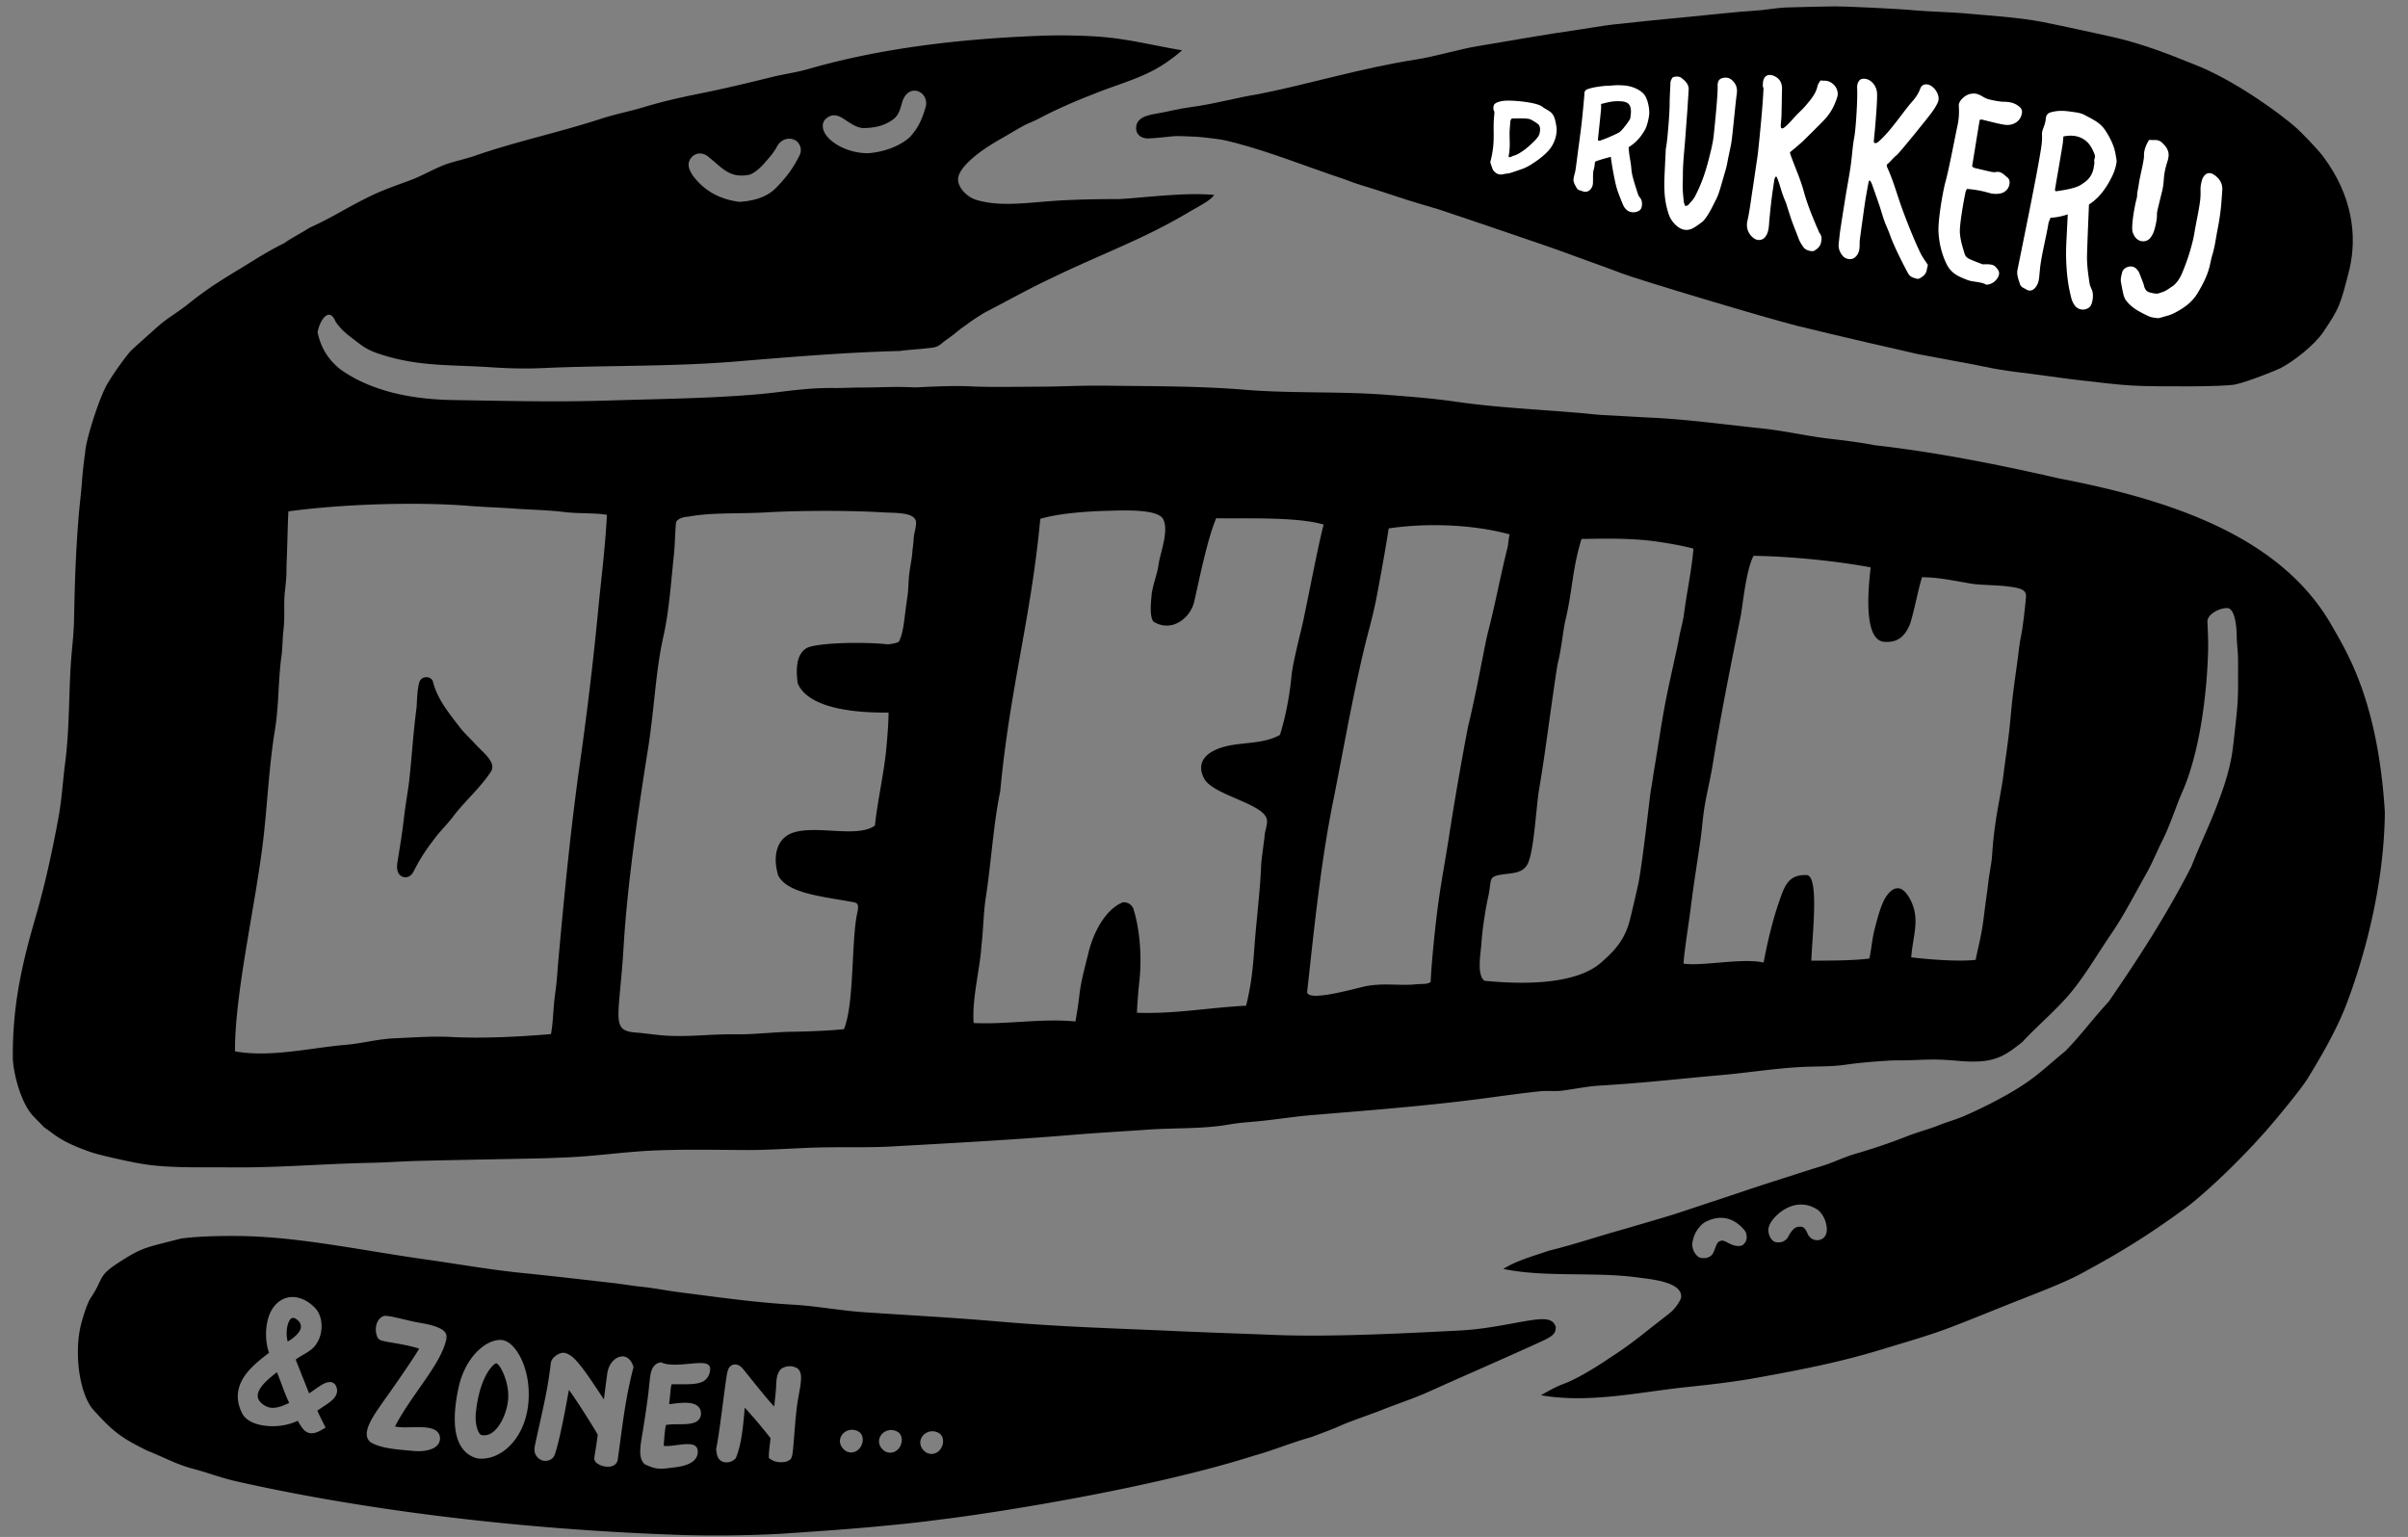
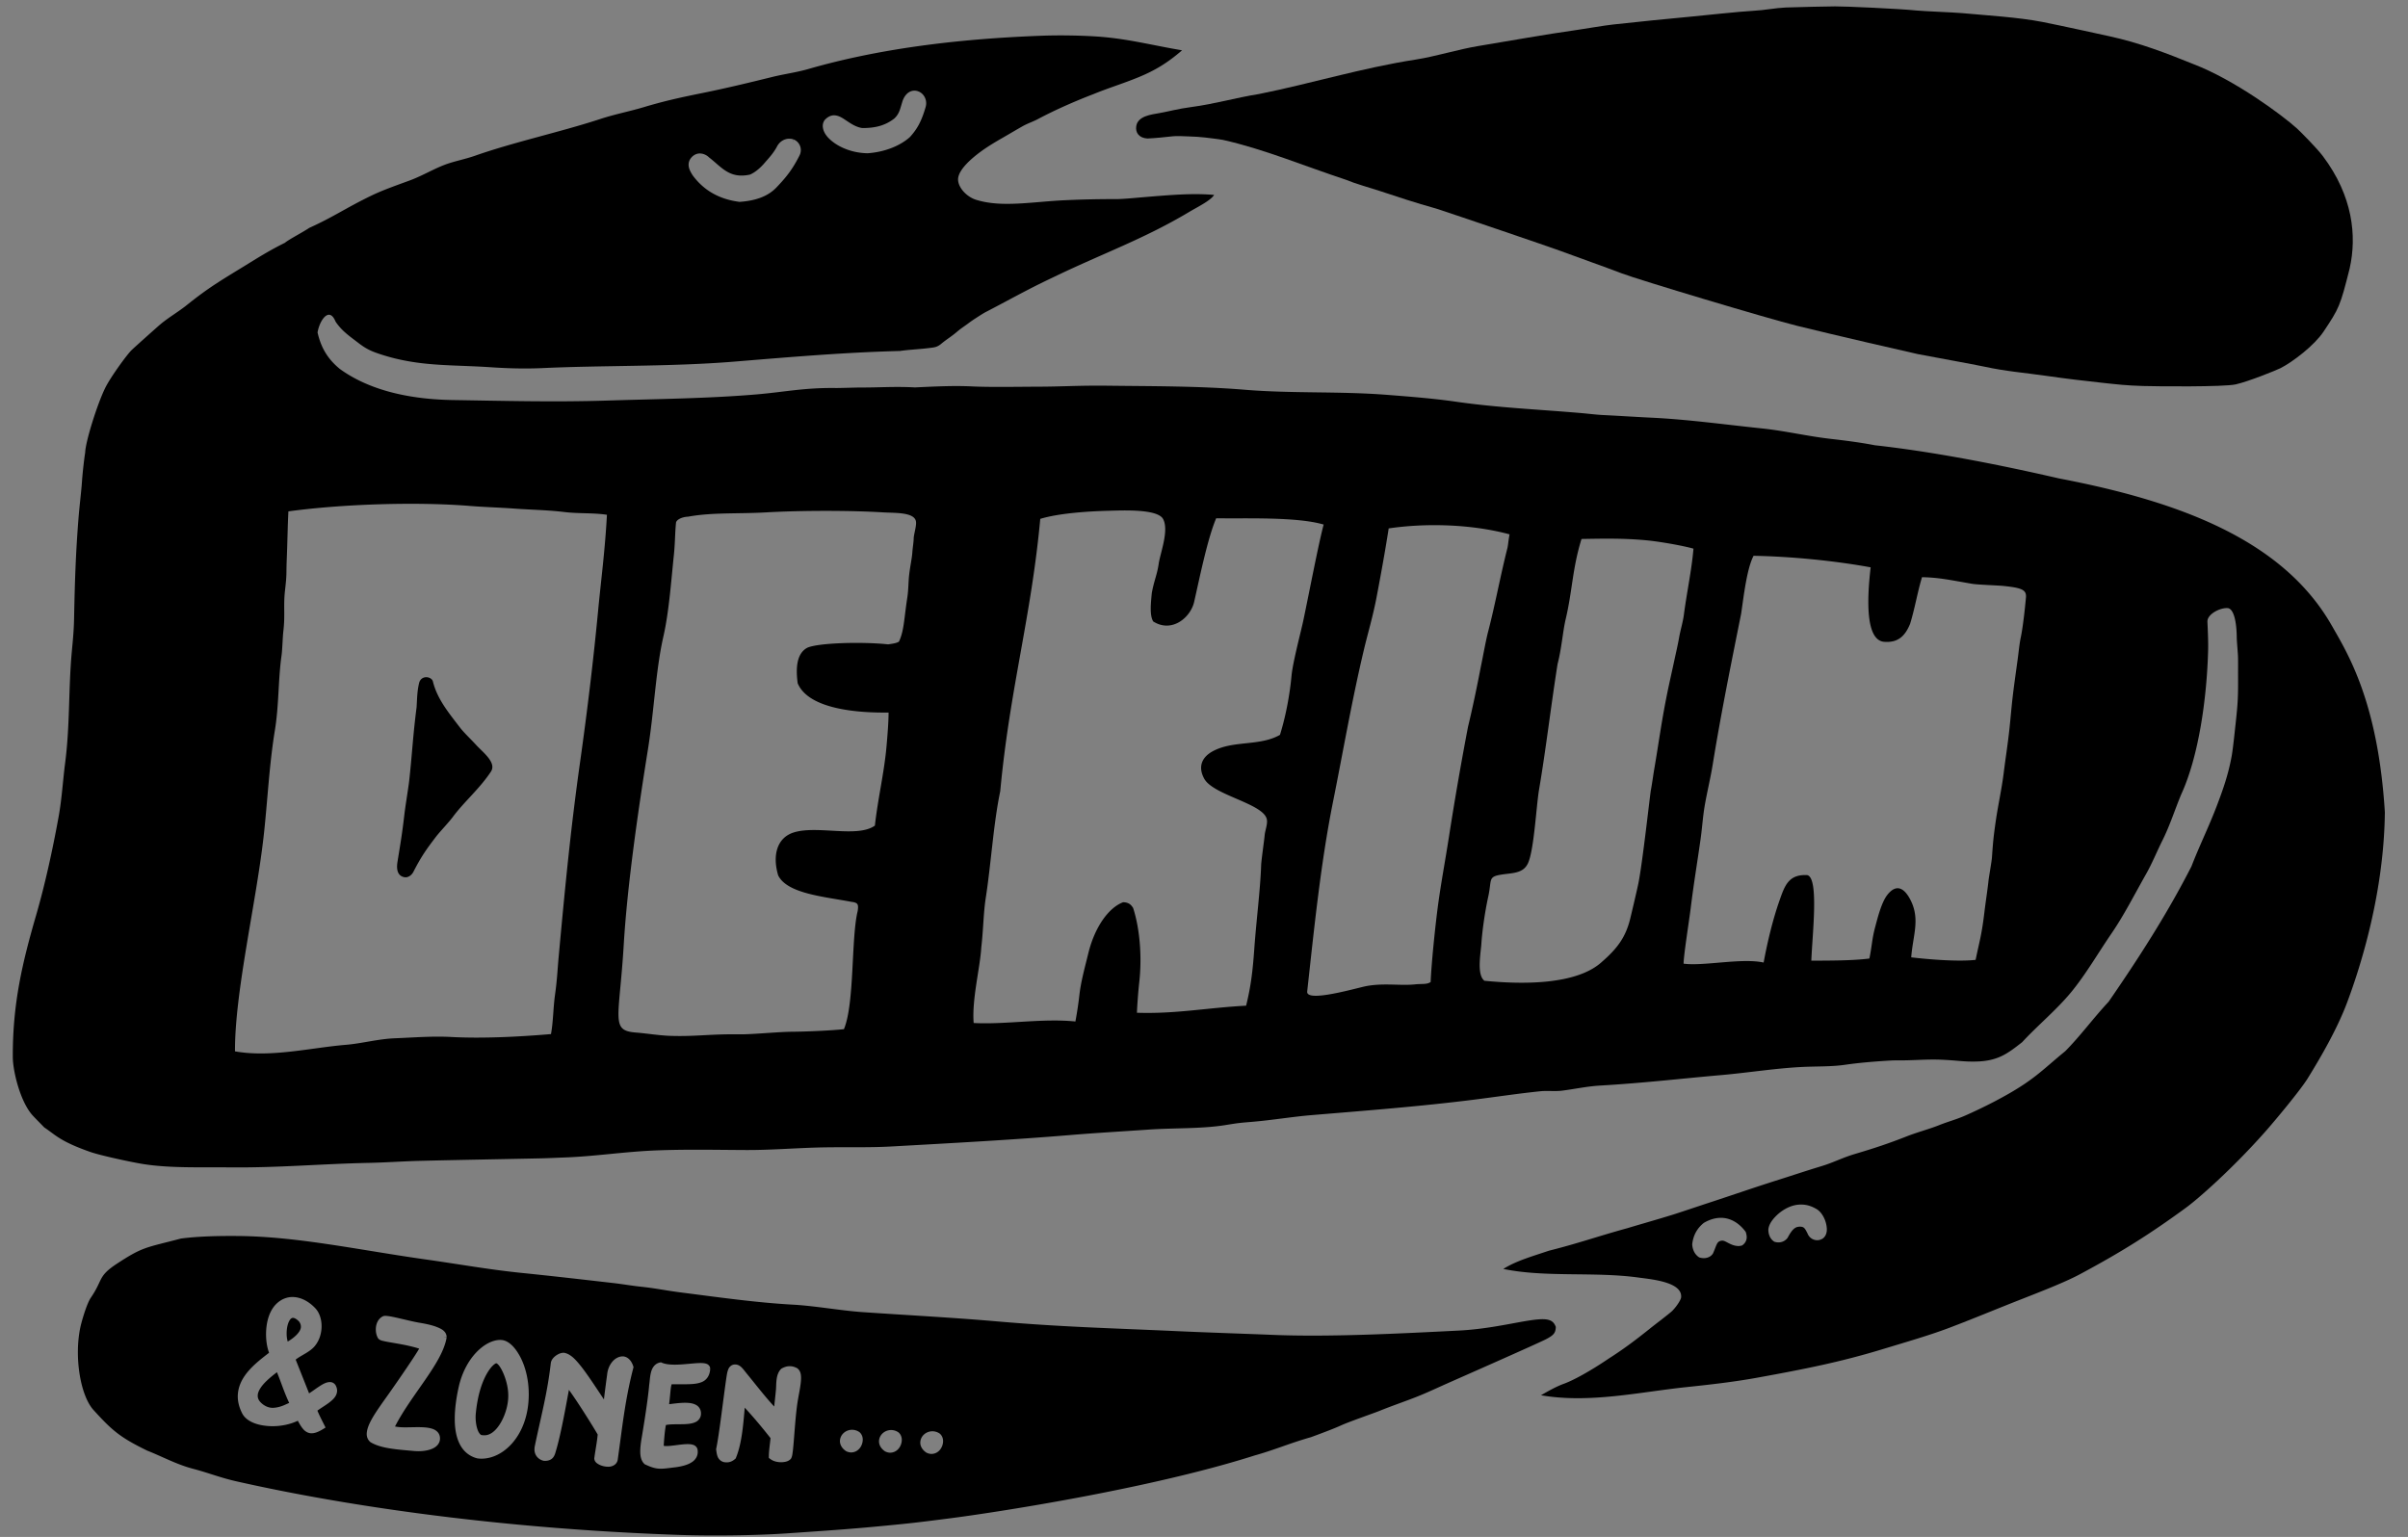
<svg xmlns="http://www.w3.org/2000/svg" xmlns:xlink="http://www.w3.org/1999/xlink" width="595.275" height="380" viewBox="0 0 595.275 380">
  <rect x="0" y="0" width="595.275" height="380" fill="#808080" stroke="none" />
  <defs>
    <path id="a" d="M0-228.89h595.275V613H0z" />
  </defs>
  <clipPath id="b">
    <use xlink:href="#a" overflow="visible" />
  </clipPath>
  <path clip-path="url(#b)" d="M65.92 341.413c-1.251 1.186-2.237 2.586-2.209 3.696.002.357.08.698.289 1.064.005.011.014.021.019.03.094.158.2.299.319.426 0 0 1.298 1.562 3.257 1.452 1.959-.108 3.365-1.058 3.899-1.192-1.373-2.955-1.849-4.723-3.032-7.611-.715.558-1.665 1.289-2.542 2.135m56.988-4.229c-.118-.091-.149-.094-.151-.091l-.088-.008-.02-.007c-.026.007-.088.021-.196.082-.15.084-.357.233-.588.455-.463.44-1.03 1.158-1.59 2.167-1.124 2.021-2.234 5.212-2.658 9.76l-.747-.068.744.071a9.966 9.966 0 0 0-.037.845c-.002.942.134 2.034.413 2.897.258.832.664 1.375.984 1.519.233.046.457.065.678.065 2.987.153 5.515-4.685 5.927-8.532.046-.388.067-.787.067-1.193.054-3.437-1.761-7.323-2.738-7.962m-48.526-9.206c-.002-.379-.115-.771-.446-1.227-.702-.724-1.226-.915-1.504-.908h-.018c-.335 0-.702.278-1.04 1.021-.327.729-.516 1.791-.513 2.82a7.264 7.264 0 0 0 .262 2.015c1.659-.948 3.342-2.494 3.259-3.721m306.434-1.792c-4.162.188-11.521 2.361-20.205 2.8-14.145.712-31.868 1.645-45.978 1.062-7.096-.292-15.711-.556-23.977-.935-16.195-.735-28.382-1.023-44.407-2.417-10.821-.941-21.903-1.508-32.985-2.271-5.397-.371-11.793-1.545-17.108-1.839-9.277-.511-18.495-1.837-27.698-3.008-4.051-.517-6.339-1.062-10.402-1.482-1.494-.154-4.594-.648-6.146-.828-7.913-.908-14.953-1.726-23.141-2.558-7.883-.804-15.682-2.205-23.407-3.291-16.302-2.294-31.597-5.674-46.349-5.815-4.734-.045-9.909.051-14.287.629-8.688 2.297-9.309 1.944-15.806 6.208-4.802 3.15-3.395 3.912-6.457 8.404-1.031 1.503-2.251 5.741-2.577 7.229-1.578 7.261-.073 16.809 3.17 20.487 4.602 5.071 6.549 6.804 13.346 10.114 3.515 1.368 7.238 3.412 11.223 4.457 4.047 1.062 6.791 2.229 10.98 3.166 12.521 2.813 51.945 11.188 109.03 13.203 8.006.28 18.962.172 27.009-.381 11.742-.809 16.935-1.138 28.564-2.317 4.049-.411 7.935-.925 11.939-1.438 9.199-1.175 48.354-7.009 75.017-15.503 4.84-1.344 8.464-2.961 13.929-4.524 2.268-.831 5.53-2.042 7.413-2.903 1.95-.892 8.206-3.065 9.404-3.549 3.31-1.345 6.437-2.387 9.394-3.562 2.503-.994 4.698-2.039 7.164-3.137 2.617-1.162 23.01-10.146 24.801-11.104 1.838-.98 2.282-1.506 2.336-3.002-.458-1.179-1.129-2.017-3.789-1.895M81.252 346.883c-.911.666-1.954 1.282-2.79 1.901.532 1.252 1.009 2.164 1.731 3.604l.286.571-.545.339c-1.116.688-2.009 1.073-2.894 1.082h-.031c-.866 0-1.598-.47-2.129-1.117-.443-.528-.829-1.188-1.253-1.979-1.97.929-4.185 1.344-6.267 1.346-3.282-.029-6.305-.974-7.463-3.115-.771-1.501-1.118-2.932-1.118-4.272.049-4.875 4.343-8.154 7.736-10.773-.483-1.284-.742-2.896-.746-4.581.01-2.781.702-5.78 2.658-7.613 1.176-1.095 2.543-1.592 3.885-1.59 2.097.01 4.073 1.14 5.566 2.703 1.094 1.117 1.617 2.785 1.62 4.515-.001 1.617-.468 3.312-1.485 4.662-1.221 1.682-3.499 2.462-4.919 3.598l3.316 8.344c.619-.389 1.349-.925 2.07-1.421 1.024-.677 1.98-1.338 3.053-1.371a1.636 1.636 0 0 1 1.36.681l.023.029.018.032c.263.453.404.928.402 1.393-.031 1.363-1.044 2.251-2.084 3.032m29.158-16.2l-.748-.057.74.119c-1.09 6.34-8.56 13.832-12.755 21.951.661.154 1.619.221 2.659.212.946 0 1.97-.04 2.966-.04 1.234.002 2.414.05 3.411.342.975.26 1.934.95 2.068 2.118.015.118.021.229.021.338.004 1.235-.891 2.094-1.882 2.517-1.01.448-2.234.623-3.44.626a13.8 13.8 0 0 1-1.004-.042c-4.29-.382-8.191-.613-10.798-2.152l-.051-.031-.05-.042c-.598-.497-.904-1.253-.891-2.01.061-2.284 2.016-5.084 4.918-9.16.634-.879 4.823-6.844 7.042-10.294.416-.639.773-1.224 1.009-1.632-2.99-.957-6.48-1.386-8.399-1.779-.728-.188-1.151-.182-1.678-.661l-.052-.058-.036-.062c-.382-.652-.555-1.415-.555-2.177.003-1.25.473-2.622 1.766-3.26.238-.097.41-.101.604-.104 1.608.022 5.826 1.281 8.532 1.724 1.016.168 2.538.449 3.866.915 1.265.49 2.624 1.024 2.743 2.536 0 .068-.004.123-.006.163m20.216 16.075c-.73 8.577-6.279 13.87-11.553 13.901-.361 0-.72-.028-1.07-.075l-.044-.009-.046-.01c-4.253-1.16-5.516-5.411-5.493-9.779 0-2.647.434-5.45.999-7.966 1.642-7.149 6.439-11.45 10.173-11.523.295 0 .596.026.883.096 1.565.389 3.002 1.926 4.202 4.228 1.179 2.312 2.033 5.442 2.035 9.114 0 .656-.027 1.329-.086 2.023m25.929-8.517c-2.061 7.938-2.728 14.737-3.855 22.712-.23 1.231-1.387 1.7-2.304 1.7-.036 0-.072-.001-.107-.003a5.033 5.033 0 0 1-2.073-.474c-.58-.311-1.186-.63-1.306-1.504l-.006-.074.011-.071c.362-2.578.656-3.917.837-5.838-.644-1.169-4.812-7.906-7.114-11.04-.761 4.132-2 11.043-3.179 14.985-.149.472-.252 1.051-.642 1.615-.389.584-1.161.972-2.09.948l-.164-.002h-.092l-.082-.021c-1.129-.229-2.287-1.238-2.264-2.822 0-.254.025-.525.084-.805 1.546-7.472 3.08-12.909 3.953-20.521.124-.835.674-1.408 1.243-1.836.591-.416 1.212-.701 1.874-.716.069 0 .169 0 .276.023 1.591.335 2.877 1.752 4.575 3.965 1.428 1.897 3.094 4.433 5.162 7.546.297-2.477.698-5.464.791-6.093.198-2.353 1.742-4.455 3.778-4.55 1.181-.01 2.207.917 2.682 2.449l.069.208-.057.219zm19.008.285l-.749-.029.745.067c-.101 1.563-.915 2.724-2.159 3.186-1.216.48-2.712.508-4.613.515-.712 0-1.475-.011-2.294-.011-.09 0-.178.001-.264.004l-.057.002-.05-.006-.042-.004h-.017c-.048.066-.149.371-.214.855-.125.846-.206 2.201-.437 4.082 1.143-.134 2.609-.348 3.95-.349.927.005 1.811.091 2.575.462a2.335 2.335 0 0 1 1.35 2.146l.001.014v.045c.026 1.019-.652 1.829-1.439 2.144-.783.346-1.688.435-2.64.477-1.661.054-3.533-.036-4.595.216-.266 1.396-.43 3.256-.539 5.132.127.033.374.067.683.064 1.319.008 3.569-.471 5.242-.479.499.004.959.04 1.398.195.424.139.904.512 1.034 1.12.036.202.053.403.053.603.016.957-.483 1.897-1.396 2.506-.909.623-2.187 1.028-3.985 1.284-1.677.199-2.737.371-3.736.374h-.036c-1.223 0-2.278-.314-3.854-1.062l-.118-.057-.09-.088c-.8-.803-.993-1.907-.995-3.064 0-.92.126-1.919.283-2.963a.704.704 0 0 1 .014-.08l.012-.064a211.596 211.596 0 0 0 .233-1.382c.152-.921.359-2.192.577-3.599.434-2.812.91-6.167 1.091-8.348.128-.754.153-1.918.418-3.006.241-1.06.862-2.271 2.255-2.55l.233-.048.219.097c.78.349 1.937.489 3.2.486 2.208.003 4.682-.398 6.378-.402.539.002 1.003.031 1.442.187.425.113.961.61.935 1.228 0 .054-.002.089-.002.1m21.453 9.172c-.487 3.83-.724 8.544-1.016 11.033-.123.864-.144 1.351-.469 1.932-.611.701-1.486.848-2.437.875-.925-.006-1.94-.225-2.746-.854l-.286-.229.003-.363c.008-1.437.283-3.047.414-4.518-2.203-2.802-4.195-5.168-6.376-7.533-.352 4.124-.72 8.899-2.171 12.401l-.069.166-.139.119c-.47.411-1.136.84-2.034.84l-.045-.001c-.208 0-.424-.017-.649-.052l-.05-.01-.044-.01a2.226 2.226 0 0 1-1.515-1.395c-.222-.582-.264-1.148-.342-1.631l-.021-.137.028-.134c.75-3.533 1.774-12.543 2.521-17.594.12-.791.219-1.456.468-2.046.215-.583.821-1.16 1.545-1.18.044-.003.098-.008.161-.008.716-.004 1.276.396 1.689.835.428.447.821.993 1.341 1.627 1.807 2.198 4.409 5.581 6.613 7.934.141-1.377.319-2.889.403-3.865.191-1.481-.153-3.984 1.314-5.445l.065-.059.071-.038c.58-.32 1.243-.566 1.989-.564.573-.002 1.177.146 1.782.468l.038.02.029.021c.805.575.94 1.496.948 2.415-.01 1.913-.707 4.515-1.013 6.98m13.428 11.419c-.407 0-.831-.099-1.242-.298l-.048-.023-.049-.035c-.96-.646-1.47-1.559-1.464-2.452.025-1.573 1.387-2.786 2.99-2.797a3.23 3.23 0 0 1 1.742.522l.038.023.034.027c.598.486.839 1.21.835 1.877-.013 1.457-1.032 3.098-2.836 3.156m9.651.061h-.012c-.401 0-.821-.101-1.227-.298l-.053-.025-.046-.031c-.959-.649-1.469-1.559-1.462-2.454.023-1.573 1.384-2.785 2.987-2.796a3.239 3.239 0 0 1 1.743.522l.033.021.04.031c.598.485.839 1.209.833 1.876-.012 1.455-1.032 3.097-2.836 3.154m10.207.306h-.013c-.401 0-.82-.099-1.229-.296l-.05-.027-.046-.031c-.961-.646-1.471-1.559-1.462-2.452.023-1.573 1.384-2.786 2.987-2.797a3.242 3.242 0 0 1 1.743.521l.038.025.033.027c.6.486.839 1.211.835 1.875-.012 1.456-1.032 3.099-2.836 3.155" />
  <path clip-path="url(#b)" d="M223.731 25.55zM117.736 184.223c-1.496-1.627-3.027-3.04-4.029-4.346-2.97-3.87-5.654-7.123-6.711-11.464-.376-1.131-2.73-1.568-3.353.32-.509 2.007-.517 3.736-.658 6.133-.909 7.006-1.099 11.589-1.841 18.278-.168 1.502-.93 6.098-1.186 8.303-.602 5.186-.976 7.112-1.674 11.513-.549 3.13.812 3.806 1.804 3.944.731.092 1.589-.408 2.068-1.271 1.971-3.837 3.151-5.518 5.702-8.853.799-1.041 3.158-3.533 4.074-4.775 2.732-3.704 6.645-6.998 9.423-11.209 1.468-2.222-1.935-4.737-3.619-6.573m458.742-29.467c-12.179-21.474-38.271-30.883-67.455-36.46-13.837-3.188-30.353-6.528-45.582-8.21-3.431-.673-7.278-1.164-10.99-1.588-5.718-.656-11.15-1.966-16.828-2.563-9.849-1.033-18.437-2.241-27.508-2.669-3.674-.174-8.188-.472-11.962-.653-1.476-.072-3.742-.347-5.255-.478-10.934-.939-20.754-1.335-31.132-2.834-5.477-.79-11.271-1.234-16.853-1.672-11.706-.921-23.667-.305-35.143-1.258-11.299-.936-22.873-.866-33.975-1.004-6.917-.086-11.149.228-17.021.242-5.017.012-11.817.157-16.502-.067-4.447-.212-8.735-.003-14.071.247-4.993-.268-8.805.04-13.36.025-1.181-.006-5.098.138-6.275.123-7.824-.097-12.593.99-19.538 1.579-11.936 1.012-24.593 1.132-37.063 1.526-13.073.412-26.114.056-37.974-.13-12.442-.196-21.638-3.077-28.008-7.71-2.881-2.38-4.589-5.09-5.482-8.993.47-2.924 2.862-6.59 4.448-2.696 1.528 2.296 3.41 3.562 5.541 5.198.939.718 2.054 1.553 3.786 2.247 1.44.577 3.709 1.258 5.297 1.647 8.059 1.977 14.929 1.603 23.879 2.206 4.308.289 8.596.389 12.651.2 14.98-.697 31.788-.324 47.381-1.598 14.009-1.146 27.267-2.286 41.014-2.636 1.998-.304 4.495-.408 6.667-.666 1.792-.213 2.413-.195 3.519-1.112 1.477-1.225 2.402-1.69 4.008-3.061.851-.731 1.99-1.455 2.844-2.11.648-.501 2.713-1.849 3.912-2.554 6.028-3.115 10.522-5.703 16.704-8.612 12.447-6.026 22.525-9.505 33.877-16.291 1.813-1.093 5.279-2.767 6.11-4.178-5.456-.475-11.099.039-17.547.569-1.407.116-4.92.462-6.474.463-4.476.003-7.993.062-12.617.269-8.346.371-15.883 1.911-22.268-.117-2.035-.647-4.17-2.661-4.38-4.756-.256-2.57 3.69-5.773 5.978-7.409 1.441-1.029 3.172-2.078 4.736-2.972 1.743-.997 3.522-2.067 5.135-2.978 1.369-.774 2.641-1.162 3.848-1.804 4.306-2.292 9.147-4.414 13.692-6.161 3.864-1.582 7.297-2.593 11.275-4.23 4.001-1.648 7.098-3.511 10.698-6.629-7.689-1.291-13.762-2.963-21.467-3.434-4.09-.25-9.081-.324-13.403-.163-20.776.778-40.182 3.217-57.562 8.236-2.889.834-5.895 1.217-8.94 1.969-5.502 1.356-11.187 2.738-17.174 3.949-5.906 1.194-9.582 2.023-14.589 3.52-3.454 1.033-7.105 1.736-10.594 2.879-9.999 3.278-21.197 5.658-31.089 9.123-2.318.812-4.645 1.249-6.83 2-3.083 1.064-6.021 2.898-9.203 4.076-3.342 1.236-6.653 2.366-9.674 3.833-6.274 3.046-9.322 5.252-15.226 7.913-1.658 1.119-4.99 2.821-6.056 3.707-3.862 1.892-7.02 3.915-9.934 5.703-2.407 1.478-4.815 2.915-7.34 4.574-2.336 1.537-4.61 3.222-6.878 5.048-2.217 1.788-4.78 3.221-6.879 5.049-1.053.918-5.775 5.131-6.837 6.135-1.088 1.03-5.218 6.679-6.531 9.36-2 4.071-4.87 13.286-4.949 15.958-.31 1.914-.689 5.517-.811 7.393-.142 2.154-.6 5.79-.844 8.895-.688 8.727-.908 15.45-1.094 24.83-.066 3.347-.371 5.977-.608 8.664-.777 8.902-.412 17.79-1.594 26.934-.579 4.471-.811 8.872-1.617 13.335-1.463 8.093-3.368 16.798-5.542 24.292-3.412 11.763-5.849 21.912-5.785 35.194.017 3.351 1.817 11.094 5.003 14.492.831.886 1.341 1.378 2.769 2.854 2.79 1.86 3.868 3.423 11.349 6.053 2.532.893 10.19 2.542 13.12 3.008 6.52 1.033 13.935.754 21.275.821 12.252.116 22.396-.857 34.523-1.115 4.295-.091 8.577-.401 12.666-.502 8.799-.219 29.121-.582 30.809-.643 2.062-.073 3.521-.141 5.069-.198 7.4-.271 15.058-1.475 22.767-1.751 7.615-.276 14.465-.117 21.877-.082 5.866.027 11.843-.458 17.716-.62 6.093-.169 12.297.076 18.322-.262 14.507-.809 30.163-1.653 44.115-2.819 6.343-.532 12.892-.897 19.246-1.339 6.472-.45 13.076-.173 19.003-1.106 1.052-.166 2.25-.373 3.292-.501 1.197-.147 2.345-.229 3.52-.329 4.865-.411 9.738-1.241 14.561-1.646 13.481-1.125 26.785-2.139 40.146-3.82 5.604-.705 11.116-1.543 16.441-2.086 1.841-.188 3.602.08 5.394-.148 3.205-.408 6.14-1.069 9.398-1.259 11.001-.643 20.154-1.738 29.81-2.578 6.718-.584 13.573-1.706 20.191-2.024 3.571-.174 7.106-.042 10.559-.537 3.397-.489 6.659-.758 10.066-.982 2.82-.187 2.67-.057 5.47-.133 3.04-.081 5.543-.268 8.505-.128 4.011.187 5.205.515 8.398.44 5.461-.127 7.858-2.065 11.348-4.787 3.75-4.082 8.554-8.012 12.198-12.468 3.603-4.407 6.614-9.639 9.926-14.47 3.058-4.465 5.631-9.561 8.585-14.775 1.38-2.434 2.654-5.549 4.026-8.296 1.769-3.539 2.997-7.44 4.579-11.253 4.38-9.513 6.364-24.029 6.658-35.766.057-2.274-.124-5.644-.174-6.941-.072-1.9 3.295-3.564 5.119-3.338 1.487.311 2.092 3.657 2.131 7.201.012 1.11.271 3.692.307 4.806.04 1.326.01 3.281.017 4.668.028 5.36-.051 6.768-.611 11.926-.202 1.834-.652 6.244-.971 7.98-.846 4.603-2.097 8.134-3.61 12.128-2.07 5.455-4.314 9.901-6.333 15.137-6.081 11.907-13.134 22.807-20.455 33.436-4.059 4.381-6.932 8.402-10.74 12.253-4.046 3.296-6.155 5.463-10.056 8.093-4.468 3.014-10.618 6.045-14.699 7.836-2.26.99-4.219 1.473-6.477 2.38-2.324.933-5.4 1.745-7.859 2.712-4.574 1.802-8.029 2.944-12.85 4.376-3.229.957-5.297 2.123-8.488 3.082-3.128.939-6.668 2.122-10.162 3.229-6.251 1.975-11.165 3.696-17.422 5.744-1.227.401-7.623 2.543-8.813 2.913-4.569 1.411-6.502 1.922-11.459 3.405-7.39 2.036-11.893 3.681-19.365 5.563-4.131 1.402-8.025 2.473-11.271 4.504 10.575 2.181 22.685.6 33.723 2.171 3.399.44 10.589 1.18 10.237 4.851-.072.77-1.535 2.834-2.519 3.643-2.365 1.936-3.062 2.384-5.338 4.204-3.508 2.801-6.346 4.942-10.104 7.337-4.517 3.067-8.649 5.324-10.996 6.177-2.01.731-3.836 1.794-5.688 2.848 11.895 2.075 24.381-.796 35.932-2.01 5.664-.596 11.576-1.253 17.384-2.305 12.19-2.21 20.761-3.923 31.073-7.056 5.756-1.748 11.714-3.47 16.477-5.276 4.749-1.801 9.853-3.892 14.171-5.622 5.935-2.378 13.715-5.255 18.14-7.623 10.341-5.538 17.341-9.946 26.296-16.493 2.854-2.087 11.134-9.284 19.44-18.633 2.426-2.731 8.804-10.382 10.629-13.335 3.4-5.496 7.324-12.325 9.715-18.693 2.332-6.215 9.133-25.536 9.353-47.104-1.69-27.4-9.235-39.309-13.071-46.073M203.807 29.761l.034-.055.047-.049c.689-.752 1.494-1.154 2.303-1.146 1.315.031 2.293.834 3.384 1.537 1.071.715 2.208 1.408 3.582 1.612l.118.001c2.986-.007 5.491-.557 7.794-2.351 1.252-1.168 1.405-2.269 1.945-3.987l.001.001c.521-1.885 1.746-2.92 3.049-2.91 1.579.017 2.883 1.387 2.894 3.107 0 .33-.051.675-.153 1.011-1.026 3.518-2.085 5.401-3.881 7.367-2.283 2.048-5.991 3.671-10.398 3.991l-.024.001h-.039c-3.001-.04-5.703-.949-7.692-2.197-1.97-1.261-3.333-2.813-3.376-4.531a2.539 2.539 0 0 1 .412-1.402m-33.016 9.341c.617-.801 1.466-1.169 2.223-1.157 1.017.016 1.806.512 2.297.999 2.645 2.038 4.432 4.478 8.019 4.464.609 0 1.278-.068 2.021-.227 1.107-.433 2.298-1.396 3.329-2.511 1.434-1.656 2.351-2.585 3.316-4.272.676-1.452 1.986-2.114 3.139-2.1a3.2 3.2 0 0 1 1.04.173l-.246.709.282-.695a2.81 2.81 0 0 1 1.755 2.622c0 .477-.118.966-.354 1.397-1.611 3.171-3.006 5.07-5.714 7.894-1.912 1.964-4.704 3.201-9.005 3.509l-.077.005-.077-.011c-5.278-.682-8.961-3.09-11.514-6.561-.422-.704-.982-1.549-.996-2.625a2.615 2.615 0 0 1 .562-1.613m-22.937 111.929c-1.174 12.305-2.684 24.853-4.441 37.306-2.325 16.469-3.697 30.738-5.285 47.995-.341 3.7-.384 5.765-.917 9.59-.47 3.336-.426 6.596-1.004 9.754-8.076.688-17.161 1.123-24.678.717-4.646-.25-9.293.137-13.819.315-4.316.168-8.144 1.284-12.252 1.626-8.546.709-18.56 3.201-27.366 1.609-.067-14.482 5.104-36.113 7.025-52.684 1-8.615 1.374-17.762 2.834-26.685 1.021-6.23.804-12.589 1.653-18.55.19-1.32.278-4.584.439-5.94.485-4.052-.024-6.277.417-10.126.494-4.332.266-3.624.43-7.755.171-4.262.226-8.36.404-11.767 12.938-1.778 31.45-2.428 44.804-1.349 3.741.301 7.441.394 11.05.659 4.134.305 8.279.355 12.259.839 3.709.454 7.097.162 10.631.693-.461 8.713-1.462 16.154-2.184 23.753m78.018-17.89c-.016.926-.261 2.348-.32 3.269-.117 1.753-.526 3.335-.808 5.779-.198 1.734-.143 3.597-.464 5.654-.792 5.091-.775 8.092-2.043 10.781-.548.433-2.037.586-2.676.691-6.279-.67-17.128-.407-19.965.822-2.852 1.496-2.84 5.495-2.402 8.796 2.707 6.475 15.02 7.347 22.468 7.241-.011 2.491-.25 5.409-.501 8.285-.574 6.577-2.157 13.056-2.88 19.665-4.306 3.117-14.308-.148-20.121 1.717-4.024 1.292-5.277 5.551-3.791 10.588 2.212 4.54 11.443 5.272 18.107 6.549 1.701.195 1.776.687 1.548 2.29-1.643 6.619-.735 22.816-3.398 29.194-3.33.353-9.233.604-12.636.632-3.842.029-9.964.685-13.195.641-7.378-.101-10.831.591-17.175.376-2.683-.091-5.91-.622-8.372-.811-6.416-.492-4.167-3.168-3.051-21.796.865-14.444 3.483-32.669 5.968-48.156 1.569-9.784 1.909-19.539 3.841-28.029 1.366-6.007 1.877-13.326 2.581-20.12.317-3.029.266-5.397.523-7.917.034-.673 1.249-1.459 3.024-1.539 5.944-1.087 12.269-.659 19.273-1.058 8.354-.475 20.665-.508 28.865-.003 2.891.177 7.513-.084 8.123 2.076.29 1.032-.501 3.269-.523 4.383m93.403 33.935c-.422 4.525-1.362 9.818-2.858 14.618-5.029 2.867-11.514 1.299-16.599 4.043-2.377 1.279-3.872 3.533-2.146 6.76 2.189 4.096 14.485 6.124 15.474 9.986.303 1.186-.417 2.793-.518 4.069-.086 1.064-.825 6.179-.864 7.322-.188 5.93-1.207 13.831-1.685 20.587-.396 5.667-.858 9.453-2.035 14.193-9.808.529-17.37 2.067-26.984 1.749.046-1.617.331-5.417.572-7.557.713-6.252.136-13.289-1.523-18.372-.386-.548-.867-1.375-2.469-1.397-3.581 1.346-6.996 6.105-8.58 12.549-.807 3.287-1.823 6.949-2.199 10.159a93.129 93.129 0 0 1-1.012 6.779c-8.093-.837-17.31.8-25.151.372-.476-5.793 1.6-13.694 1.878-18.634.503-4.232.537-8.573 1.099-12.215 1.352-8.738 1.886-18.301 3.589-26.448 2.36-25.331 7.655-43.012 9.897-67.347 4.494-1.38 11.683-1.872 16.871-2.004 3.512-.089 12.097-.5 13.483 2.029 1.535 2.8-.689 8.41-1.08 11.082-.413 2.817-1.109 4.011-1.702 7.222-.22 2.434-.59 5.462.345 7.029 4.583 2.936 9.227-.935 10.122-4.827 1.21-5.272 3.297-15.703 5.453-20.681 7.381.121 19.896-.405 26.562 1.556-1.283 4.766-3.789 17.918-5.055 23.853-.599 2.794-2.574 10.205-2.885 13.525m43.636 12.586a795.556 795.556 0 0 0-4.734 27.334c-.924 5.952-1.968 11.371-2.765 17.398-.665 5.145-1.53 13.543-1.748 18.41-.868.604-1.86.429-3.608.554-3.917.475-8.551-.511-13.302.679-4.759 1.188-13.775 3.516-13.61 1.144 1.75-15.873 3.367-31.896 6.403-47.017 2.479-12.348 4.613-24.846 7.612-37.483 1.005-4.231 2.231-8.253 3.154-13.089 1.016-5.346 2.099-11.276 2.981-16.942 8.918-1.323 20.24-1.128 29.878 1.466-.319 1.744-.307 2.297-.505 3.298-1.82 7.191-3.055 14.159-4.877 21.087-.602 2.467-1.153 5.648-1.719 8.356-.91 4.742-2.06 10.286-3.16 14.805m50.986-16.344c-.375 1.762-1.074 4.868-1.444 6.621-1.706 8.093-2.332 13.434-3.592 20.689-.089.513-.551 3.752-.756 4.746-.201.985-2.043 17.842-3.08 23.007-.327 1.643-1.87 8.161-2.081 8.983-1.039 4.044-2.798 6.85-6.833 10.357-6.306 5.92-20.049 5.681-29.16 4.772-1.798-1.436-1.048-5.88-.768-8.85.171-2.927.804-7.755 1.729-11.998.905-4.146-.122-4.844 3.166-5.384 2.702-.445 5.391-.225 6.612-2.752 1.547-3.198 2.067-14.16 2.783-18.347 1.633-9.555 2.891-20.332 4.563-30.962.981-3.723 1.325-8.235 1.982-10.998 1.707-7.166 1.647-12.533 3.941-19.942 5.208-.087 10.239-.211 15.96.323 3.523.33 9.206 1.354 11.715 2.072-.433 5.243-1.667 10.917-2.371 16.351-.232 1.779-.84 3.724-1.185 5.669-.33 1.881-.788 3.796-1.181 5.643m86.928-15.57c-.207 2.311-.723 7.238-1.283 9.877-.326 1.527-.506 3.509-.766 5.425-.421 3.112-.907 6.414-1.285 9.721-.251 2.196-.469 4.856-.728 7.294-.444 4.113-.901 6.798-1.468 11.295-.463 3.682-1.361 7.753-1.905 11.473-.618 4.252-.706 5.485-.977 9.265-.066.905-.749 4.767-.844 5.658-.241 2.31-.688 5.069-1.029 7.912-.672 5.618-1.218 7.096-2.155 11.659-4.445.496-11.914-.147-15.922-.625.415-5.482 2.285-9.442-.221-14.269-1.181-2.271-3.142-4.36-5.645-1.221-1.474 1.848-2.408 5.618-3.072 8.107-.762 2.848-.784 4.722-1.402 7.676-4.074.525-9.587.511-14.354.533.256-6.639 1.922-20.555-1.028-21.16-4.663-.22-5.566 2.665-6.899 6.461-1.523 4.339-2.891 9.852-3.861 15.162-5.431-1.194-14.781.938-19.79.275 0-1.989 1.434-11.03 1.753-13.688.787-6.347 1.417-9.899 2.434-17.007.396-2.771.561-5.585 1.035-8.365.592-3.428 1.417-6.723 1.975-10.164 2.025-12.484 4.56-25 7.022-37.265.648-4.319 1.391-11.112 3.079-14.357 9.283.165 20.055 1.226 28.948 2.855-.997 8.481-1.124 17.826 3.185 18.397 3.714.358 5.386-1.589 6.564-4.423 1.182-3.826 1.856-7.997 2.946-11.538 4.209.065 7.088.734 12.44 1.643 1.262.216 6.408.391 7.641.516 4.644.474 5.786.98 5.612 2.878m-70.042 160.097l-.117.088-.14.038c-.299.081-.59.114-.865.112-1.93-.09-3.106-1.434-3.968-1.329a1.392 1.392 0 0 0-.681.192c-.648.268-.886 1.549-1.567 2.996-.489.767-1.362 1.135-2.256 1.135-.335 0-.68-.048-1.024-.154l-.104-.032-.085-.056c-1.203-.803-1.593-2.146-1.645-3.147l-.002-.064.008-.063c.234-1.9.995-3.69 2.831-5.18l.051-.042.054-.029c1.448-.827 2.842-1.203 4.137-1.203 2.578.002 4.636 1.482 6.059 3.363l.078.103.039.123c.113.357.211.752.213 1.188.015.672-.308 1.451-1.016 1.961m19.386-1.39l-.283-.692.269.699a2.667 2.667 0 0 1-.949.183 2.556 2.556 0 0 1-2.322-1.559c-.723-1.482-.944-1.756-1.874-1.795-.097 0-.206.008-.342.02-.865.079-1.627.601-2.712 2.656l-.031.057-.033.046a2.762 2.762 0 0 1-2.237 1.112h-.02c-.293 0-.592-.046-.89-.132l-.097-.027-.087-.055c-1.018-.668-1.387-1.841-1.409-2.829 0-.094.006-.174.012-.24.143-1.29 1.119-2.605 2.479-3.799 1.37-1.169 3.172-2.141 5.102-2.256.174-.013.338-.015.49-.015 1.508-.007 2.731.45 3.96 1.188 1.425.954 2.369 3.055 2.415 4.914.018.974-.361 2.083-1.441 2.524" />
  <path clip-path="url(#b)" d="M574.259 38.641c-1.543-2.054-5.666-6.188-6.455-6.9-3.636-3.288-15.347-11.963-25.533-15.874-6.695-2.712-13.292-5.263-20.755-6.891-.989-.216-12.017-2.649-16.588-3.543-6.011-1.177-13.809-1.62-19.892-2.189-1.939-.182-9.434-.461-11.241-.646-4.333-.444-17.784-1.044-20.145-1.022-1.455.015-9.64.165-12.195.278-2.604.115-5.361.689-7.981.812-2.946.138-13.72 1.284-15.024 1.404-7.072.65-12.529 1.223-19.632 1.985-2.271.243-6.555 1-8.785 1.318-8.682 1.233-16.167 2.628-24.633 4.016-4.812.79-10.618 2.592-15.332 3.323-13.5 2.091-26.042 5.979-38.816 8.532-6.042.965-10.665 2.411-16.928 3.249-3.202.426-5.153 1.015-7.717 1.47-2.007.359-5.346.718-5.718 3.241-.246 1.651.74 2.933 2.788 3.041 2.002-.091 4.317-.328 6.315-.555.94-.106 3.058.018 3.852.037 2.972.075 5.188.383 8.439.854 10.135 2.268 20.001 6.421 30.436 9.864 2.62 1.079 5.248 1.75 8.162 2.707 4.3 1.413 8.988 2.996 14.229 4.444 5.048 1.644 28.061 9.486 30.312 10.324 5.104 1.9 10.781 3.869 15.383 5.632 4.285 1.645 36.245 11.215 43.364 12.984 8.435 2.096 28.634 6.759 29.97 7.024 2.421.475 13.919 2.558 16.333 3.081 5.584 1.212 9.655 1.466 15.797 2.346 4.419.635 9.003 1.189 13.631 1.683 3.852.411 5.595.629 9.859.769 3.212.105 19.923.263 22.907-.394 3.125-.691 10.095-3.507 11.123-4.031 2.971-1.517 8.318-5.572 10.627-9.039 3.84-5.769 4.092-6.256 6.433-15.572 1.831-8.09.761-17.98-6.59-27.762" />
-   <path clip-path="url(#b)" fill="#FFF" d="M462.015 44.696c-.077.364-.163.725-.23 1.091-.199 1.086-.404 2.171-.582 3.262a138.366 138.366 0 0 0-.484 3.278c-.32 2.28-.643 4.558-.942 6.838-.067.516-.062 1.047-.067 1.572-.015 1.207-.289 2.269-1.292 3.002-.771.563-2.126.373-2.8-.38-.855-.957-1.229-2.035-1.063-3.304.136-1.042.213-2.096.371-3.134a756.41 756.41 0 0 1 1.338-8.496c.386-2.365.841-4.719 1.19-7.095.273-1.853.419-3.729.647-5.592.104-.859.286-1.705.404-2.562.331-2.395.721-8.768.6-11.194-.032-.649.004-1.252.34-1.812.296-.494.681-.702 1.271-.706 1.816-.012 3.078 1.728 3.273 3.253.188 1.46-.293 6.865-.407 8.312-.094 1.207-.231 2.408-.34 3.613-.021.223.01.452.015.632.446.244.738.021.998-.143 2.984-2.474 6.255-7.555 8.392-9.945.859-.961 1.601-2.01 2.05-3.264.291-.812.993-1.179 1.806-1.042 1.583.266 3.315 2.695 2.554 4.403-.501 1.126-1.178 2.102-1.901 3.035-1.465 1.891-7.638 9.569-8.356 10.103-.717.531-1.655 1.775-2.382 2.28.039.277.023.485.1.65 1.298 2.794 2.156 5.748 3.146 8.657 1.179 3.466 3.507 9.35 5.13 12.645.491.997 1.185 1.894 1.794 2.849-.101.443-.209.861-.287 1.285-.183.999-.877 1.546-1.666 1.995-.193.111-.464.197-.672.149-.882-.205-1.76-.411-2.272-1.35-1.236-2.267-3.592-6.942-4.44-9.398-.411-1.194-.982-2.334-1.409-3.524-.46-1.282-.814-2.6-1.251-3.89a318.656 318.656 0 0 0-1.882-5.367c-.093-.261-.27-.492-.407-.737l-.287.031M402.608 36.39c.189 2.838.484 2.902.703 5.628.125 1.563 1.145 4.517 1.625 6.028.127.402.452.762.694 1.138.439.679.366 2.155-.139 2.665-.806.813-2.466.86-3.358.054-.337-.304-.639-.681-.817-1.071-.399-.873-1.311-3.194-1.584-4.099-.627-2.082-1.396-6.644-1.523-7.962-1.059.314-2.379.605-3.82 1.165-.038.067-.106.133-.112.204-.206 2.355-.461 1.337-.471 3.71l-.007 1.162c-.004.545-.096 1.053-.416 1.539-.486.739-1.275 1.085-2.156.733-.498-.2-1.141-.221-1.437-.768-.399-.738-.92-1.44-.794-2.305.173-1.184.339-1.206.508-2.391.359-2.525.38-2.889.721-5.422.331-2.46.672-4.922.92-7.396.107-1.072.537-5.303.525-5.862-.012-.57.299-.952.915-1.142 1.488-.459 2.488-.589 4.448-.791 1.02.027 2.627-.235 3.646-.117 3.054-.011 5.289 1.48 5.881 2.43.392.408 1.255 2.549 1.138 4.742-.105 1.031-.528 2.895-1.045 3.814-.959 1.702-2.191 3.182-4.045 4.314m-6.809-10.683c-.002.53.026.919-.01 1.304-.125 1.358-.271 2.714-.411 4.07-.112 1.083-.234 2.166-.339 3.249-.017.174-.091.396.23.494 1.043-.206 4.801-1.872 5.211-2.236.775-.687 1.887-2.22 2.434-3.069.149-.232.235-1.294.274-1.843-.032-1.649-.486-2.525-2.557-2.635-2.069-.109-3.146.268-4.832.666M516.405 50.569c-.166 4.268-.355 8.368-.475 12.469-.067 2.353.279 4.687.622 7.007.091.617.412 1.196.639 1.788.409 1.073.127 3.269-.518 3.967-1.027 1.113-2.925.973-3.833-.346a5.402 5.402 0 0 1-.786-1.705c-.338-1.355-.646-2.73-.835-4.117a51.981 51.981 0 0 1-.405-9.62l.35-7.001s-2.135.746-4.255.83c-.053.096-.482 1.169-.499 1.275-.55 3.494-1.806 8.076-2.136 11.623l-.164 1.737c-.078.813-.251 1.561-.682 2.247-.654 1.043-1.6 1.459-2.555.821-.541-.361-1.27-.475-1.533-1.33-.355-1.154-.854-2.27-.594-3.547.355-1.747.712-3.495 1.064-5.245.751-3.729 1.758-8.671 2.487-12.415.708-3.634 1.429-7.271 2.044-10.937.268-1.59.553-3.2.45-4.863-.03-.493.143-1.034.319-1.503.283-.754.558-1.494.619-2.331.063-.854.468-1.386 1.195-1.591 1.758-.497 3.211-.438 5.077-.165 1.157.169 2.302.246 3.383.84 1.82 1 3.709 1.781 4.955 3.626.848 1.256 1.589 2.595 2.135 4.092.408 1.117.57 2.267.758 3.425.043.277-.015.584-.063.868-.259 1.528-.865 2.859-1.578 4.167-1.317 2.422-2.921 4.478-5.186 5.934m-6.316-16.834c-.073.792-.095 1.377-.187 1.947-.326 2.015-.674 4.023-1.017 6.032-.274 1.605-.56 3.208-.824 4.814-.043.258-.157.581.195.768 4.241-.608 5.444-1.11 6.385-1.75.941-.641 2.745-1.701 3.019-4.697.201-.328-.049-1.203.106-1.569.169-.396.152-.806-.002-1.196-.515-1.306-1.176-2.539-2.207-3.328-1.647-1.258-3.493-1.402-5.468-1.021M438.905 43.696c-.095.255-.236.501-.276.768-.248 1.628-.496 3.255-.698 4.89-.202 1.635-.356 3.28-.522 4.92-.06.595-.074 1.198-.145 1.792-.113.946-.325 1.854-.938 2.581-.665.79-1.806.913-2.68.318-1.307-.89-2.108-2.47-1.674-4.363.564-2.464.847-4.986 1.24-7.489.302-1.917.571-3.844.853-5.769.188-1.286.408-2.567.548-3.862.392-3.641 1.179-11.627 1.322-15.311.049-1.259-.196.026-.144-1.232.01-.201.011-.405.034-.604.228-1.862 1.583-2.117 2.851-1.505 1.346.651 1.904 1.733 1.852 3.338-.051 1.568-.076 4.947-.139 6.512-.029.754-.123 1.501-.168 2.254-.014.238.037.483.053.662.322.274.532.106.724-.012.854-.528 2.758-2.817 3.48-3.518.655-.634 1.326-1.262 1.912-1.964 1.207-1.447 2.495-2.848 2.919-4.848.089-.418.501-.998.702-1.348.429-.029.593.068.929.05 1.25-.068 2.535.763 3.076 1.984.301.678.384 1.352.161 2.068-.658 2.121-1.67 4.019-3.161 5.578-1.732 1.812-3.534 3.547-5.299 5.311-.3.299-2.88 2.503-3.242 2.759.088.317.139.562.224.796 1.075 2.967 2.363 5.783 3.198 8.827.937 3.415 2.281 6.657 3.694 9.886.062.14.098.305.191.416.687.812.57 1.701.33 2.591-.237.883-.902 1.387-1.594 1.814-.531.328-2.089-.108-2.533-.676-.594-.76-1.092-1.582-1.431-2.508-.508-1.386-1.083-2.746-1.58-4.135-.43-1.196-.79-2.417-1.182-3.627-.109-.339-.194-.689-.335-1.014-.608-1.406-1.001-2.55-1.423-4.018-.223-.774-.531-1.524-.801-2.284l-.328-.028M372.281 42.921c-.216.054-.43.112-.648.16-.891.197-1.682-.052-2.277-.719-.127-.142-.263-.296-.323-.452a28.947 28.947 0 0 1-.601-1.71c-.04-.126.016-.264.048-.39.418-1.637.69-3.331.75-5.096.062-1.81-.036-2.826.034-4.683.023-.614.087-1.226.144-1.842.027-.297.046-.588-.125-.884a.818.818 0 0 1-.102-.354c-.043-.884.098-1.377 1.308-1.764 1.164-.372 2.422-.331 3.681-.272.558.026 5.385.352 6.971 1.378.058.037.111.075.16.114.713.574 1.513.832 2.168 1.449.896.843 1.038 2.125 1.243 3.17.417 2.123-.484 4.652-1.94 6.245-.958 1.048-2.081 1.946-3.285 2.758-1.004.677-2.008 1.336-3.221 1.756-.974.337-1.936.675-2.905.981-.327.104-.705.131-1.059.193l-.021-.038m.733-4.063c.495.042.764-.235 1.142-.341.962-.269 1.71-.79 2.46-1.308.896-.619 1.666-1.359 2.449-2.102.507-.481 1.31-1.348 1.481-1.968.166-.598.334-1.626-.123-2.234-.282-.374-1.306-.998-2.053-1.371-.745-.373-3.517-.235-4.207-.244-.476-.007-.603.068-.72.445-.03.1-.069.199-.076.302-.072 1.086-.205 2.157-.19 3.23.028 1.952.136 3.042-.153 4.886-.037.23-.114.455-.01.705M489.397 29.654c-.431 2.519-1.442 8.901-1.872 11.414.239.393.619.48.998.562 1.416.307 2.217.537 3.638.837.425.09.838.147 1.288.059.693-.136 1.332.133 1.891.582.269.216.513.463.789.667.654.48.748 1.138.606 1.85-.237 1.209-1.21 2.094-2.523 2.259-.812.102-1.616.071-2.44-.168-2.001-.578-3.429-.82-5.52-1.012-.12.235-.277.434-.326.66-.424 1.942-1.551 8.144-1.429 10.157.11 1.812.66 3.554 1.19 5.287.173.567.66 1.006 1.2 1.247 1.063.474 2.151.893 3.245 1.292.191.07 2.431-.3 3.224.66.343.416.743.8.825 1.379.157 1.113-1.221 2.972-3.176 3-1.233-.755-3.383-.645-4.685-1.173-.765-.31-1.539-.606-2.266-.996-1.229-.657-2.197-1.605-2.825-2.89-1.244-2.551-1.882-5.242-2.018-8.043-.135-2.796 1.013-9.763 1.748-12.428.914-3.312 2.237-10.533 2.972-13.905.343-1.569.404-3.187.301-4.81-.083-1.297 1.679-2.68 2.753-2.903.645-.133 1.321-.177 1.989.072 1.226.457 1.319.837 2.572 1.213.796.239 2.903.636 3.745.637 1.21.002 2.416.171 3.484.899 1.097.748 1.321 1.379.87 2.627-.546 1.51-2.108 2.35-3.814 2.191-1.317-.124-3.87-.827-5.14-1.123-.412-.097-.822-.308-1.294-.1M413.55 19.087c.815-.229 1.553-.259 2.172.225.958.747 1.839 1.589 1.724 3.03-.064.802-.242 3.85-.298 4.652-.056.802-.458 6.042-.513 6.843-.21 3.112-.61 6.201-.611 9.329 0 1.135-.085 2.27-.048 3.404.038 1.131.163 2.264.288 3.392.034.309.207.604.351 1.001.299-.115.604-.136.753-.308.589-.678 1.251-1.332 1.667-2.128 1.461-2.8 2.531-5.787 3.318-8.905.52-2.056 1.078-4.113 1.3-6.231.217-2.072 1.046-10.055.961-12.166-.044-1.055.371-1.751 1.242-1.937.783-.167 1.536-.148 2.28.507 1.132.994 1.416 2.123 1.193 3.569-.297 1.926-.995 9.79-1.298 11.71-.266 1.683-.704 3.33-.994 5.007-.211 1.22-.585 2.38-.921 3.555-.362 1.266-.718 2.534-1.119 3.784a13.083 13.083 0 0 1-.794 1.939c-.843 1.651-1.611 3.353-2.744 4.808-.223.285-.467.567-.753.774-.726.528-1.444 1.084-2.23 1.497-1.298.679-2.626.492-3.795-.436a6.61 6.61 0 0 1-2.22-3.198 20.876 20.876 0 0 1-.927-4.577c-.171-1.991-.096-3.957 0-5.932.088-1.787.167-3.574.259-5.362.012-.233.074-.461.113-.692.357-2.092.864-8.635.842-10.775-.01-.9.167-4.046.195-4.946.017-.551.271-.985.607-1.433M531.255 34.599c.527.009 1.048.029 1.567.023.68-.007 1.262.276 1.71.705 1.44 1.381 1.952 2.518 1.27 4.605a19.881 19.881 0 0 0-.57 2.094c-.457 2.172-.207 2.664-.644 4.837-.062.302-1.391 5.546-1.377 5.846.064 1.416-.255 2.762-.63 4.112a5.858 5.858 0 0 1-.954 1.934c-.816 1.107-2.428 1.21-3.445.263-.473-.439-.736-.961-.951-1.562-.492-1.375.514-6.655.865-7.984.424-1.601.047-.79.367-2.407.28-1.415.248-1.636.532-3.053.162-.806 1.043-4.604 1.017-5.413-.05-1.467.47-2.711 1.243-4" />
-   <path clip-path="url(#b)" fill="#FFF" d="M535.219 78.218c-1.649.494-1.655.52-2.291.371-1.121-.099-1.515-.258-2.531-.77-2.033-1.023-3.421-1.746-4.859-3.572-.249-.316-.521-1.05-.613-1.429-.239-.977-.404-1.97-.596-2.956-.171-.873.072-1.688.278-2.508.357-1.425 2.63-2.107 3.705-.688.152.201.351.386.444.612.385.925.738 1.863 1.101 2.799.054.141.089.29.123.438.423 1.868 1.454 1.745 2.199 1.97 1.37.231 1.154.106 2.458-.285.865-.26 2.252-1.359 2.56-1.514 1.552-1.278 2.115-2.797 2.794-4.546a48.387 48.387 0 0 0 1.415-4.117c.431-1.488.836-2.995 1.083-4.526.389-2.426 1.131-5.611 1.414-8.057.087-.749.106-1.513.085-2.27a7.738 7.738 0 0 1 .331-2.536c.06-.191.105-.393.197-.568.745-1.424 1.816-1.65 3.114-.641 1.159.901 1.826 2.055 1.736 3.546-.064 1.11-.16 2.217-.242 3.325-.135 1.815-.516 4.383-.876 6.178-.445 2.217-.694 4.475-1.368 6.64-.298.957-.446 1.961-.697 2.933-.61 2.358-1.74 4.464-2.984 6.52-1.311 2.168-3.261 3.553-5.444 4.705-.911.48-1.679.741-2.536.946" />
</svg>